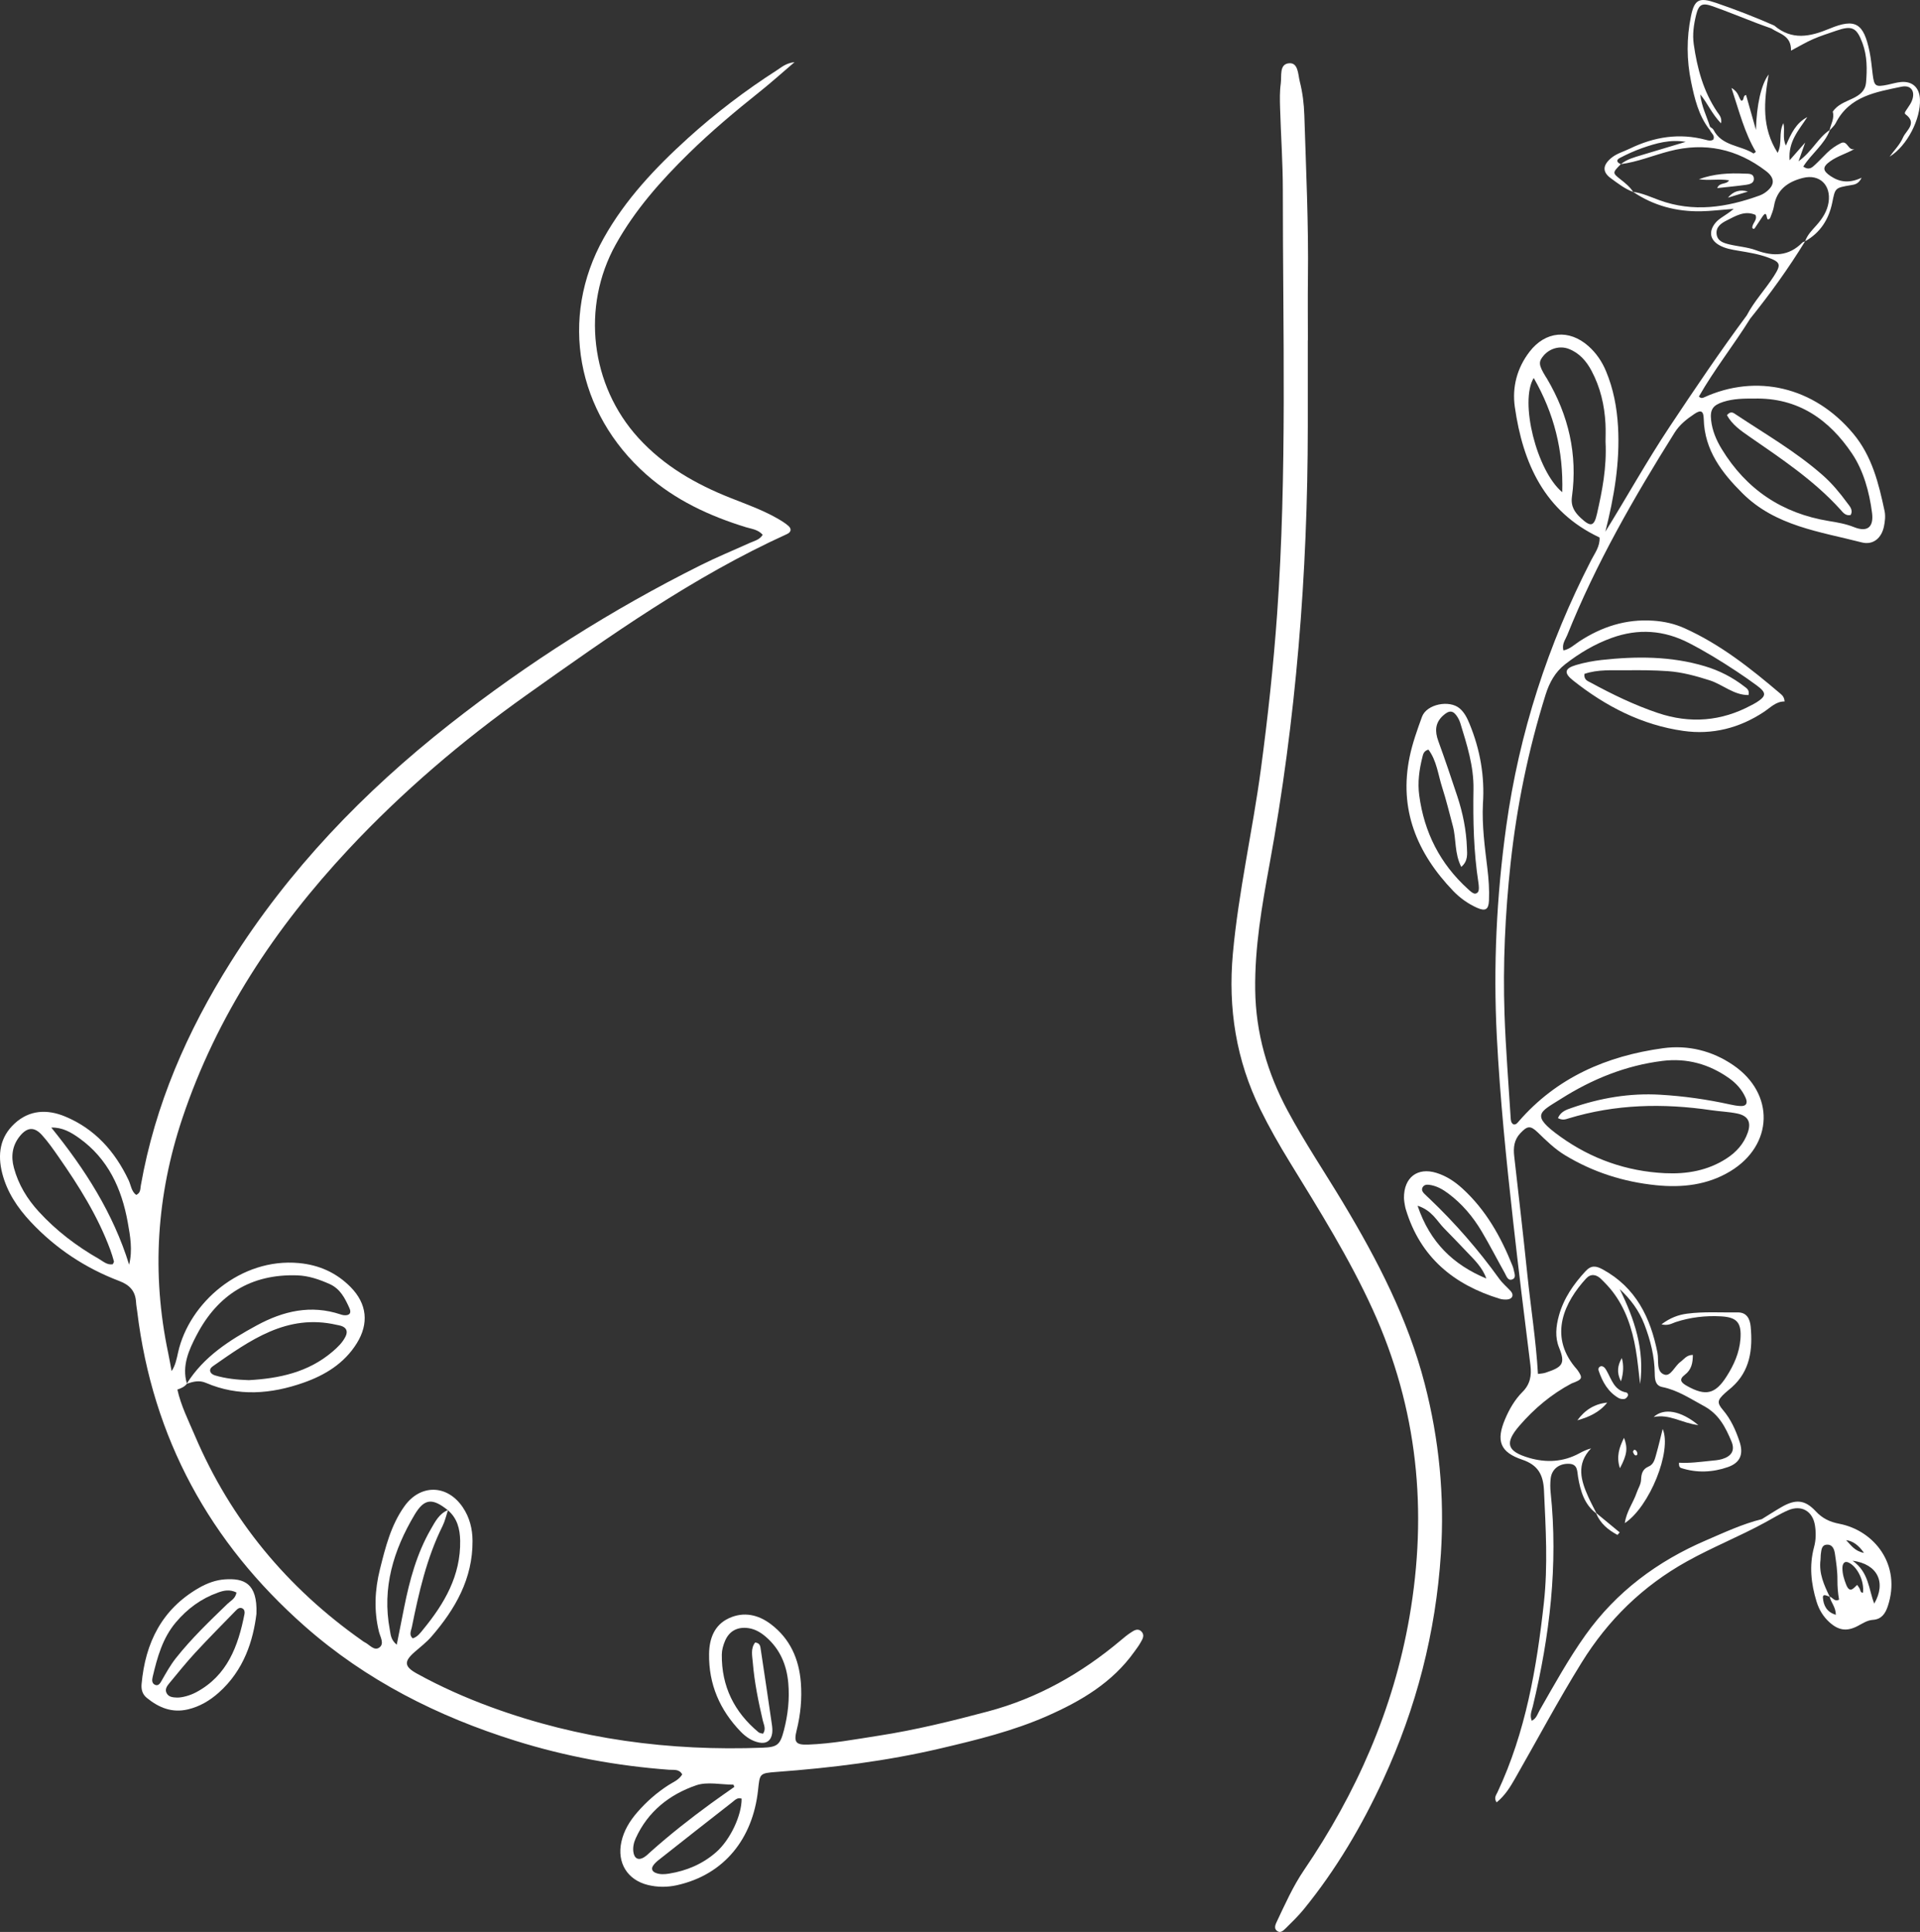
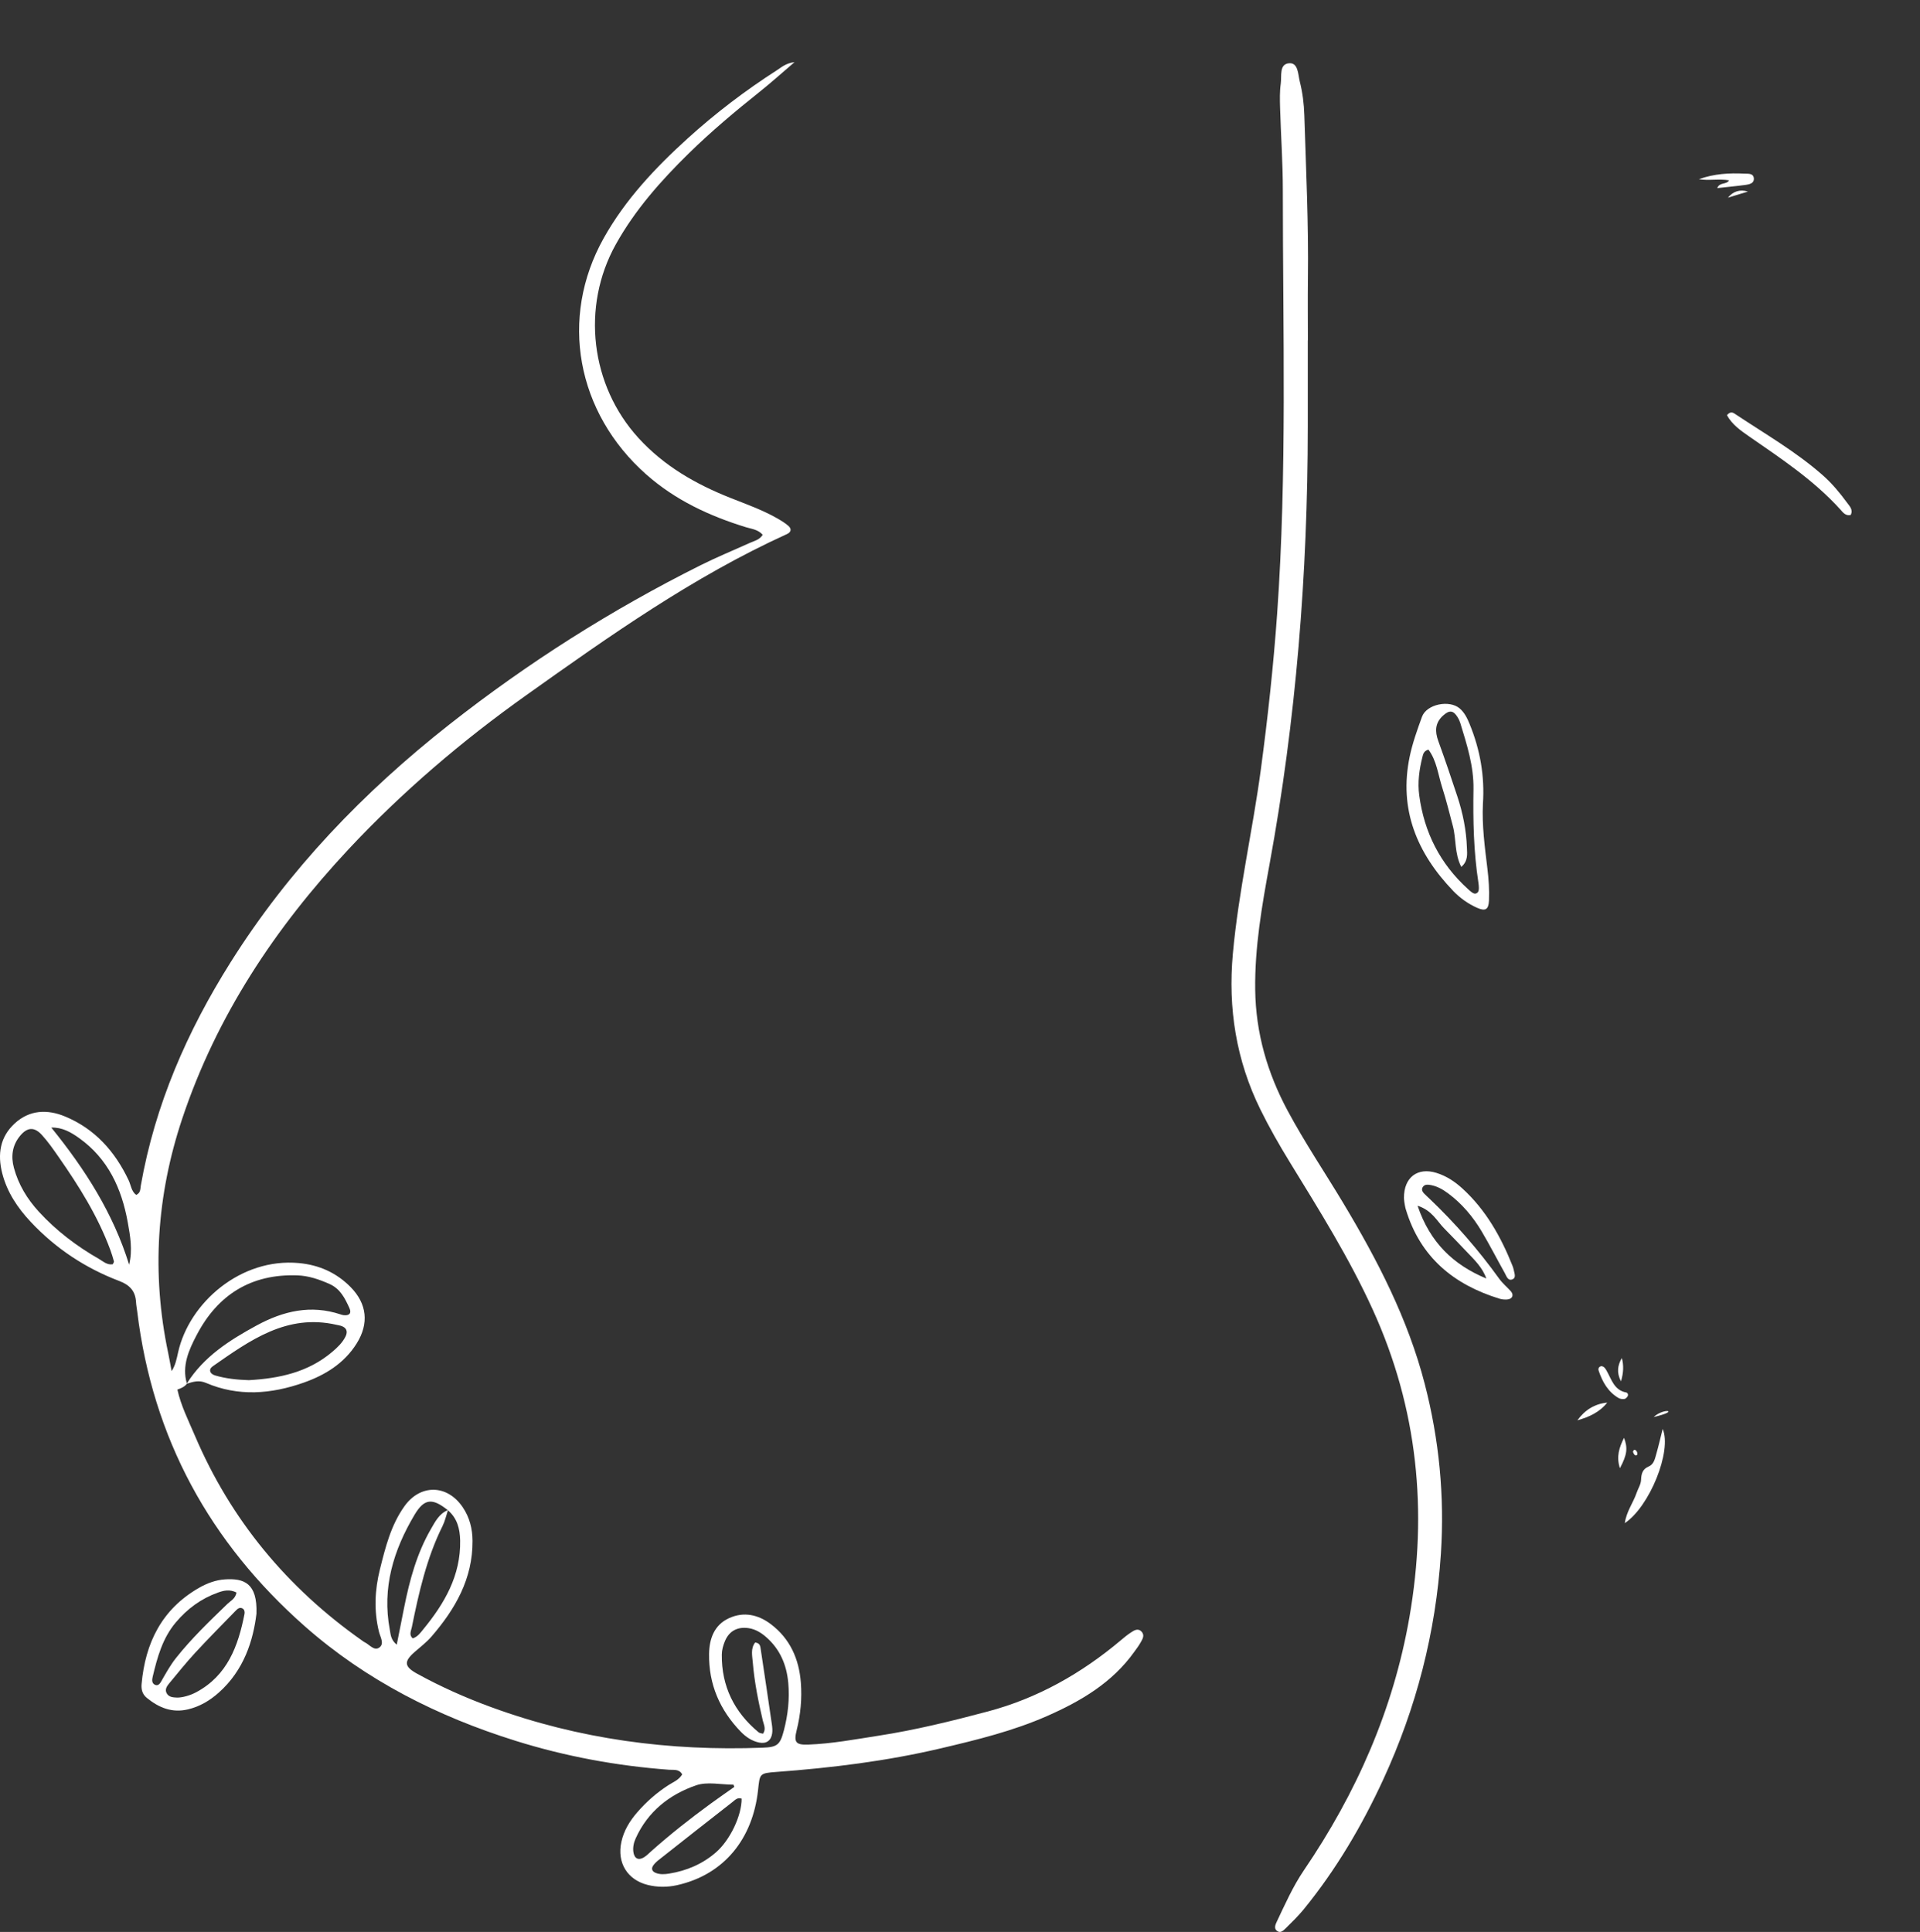
<svg xmlns="http://www.w3.org/2000/svg" width="157" height="158" viewBox="0 0 157 158" fill="none">
  <rect x="0" y="0" width="157" height="158" fill="#333333" stroke="none" />
  <g clip-path="url(#clip0_396_933)">
    <path d="M109.844 98.399C108.331 95.878 106.686 93.436 105.294 90.841C103.638 87.757 102.685 84.494 102.639 80.954C102.593 77.472 103.189 74.078 103.81 70.688C105.98 58.859 106.933 46.926 106.939 34.908C106.94 32.551 106.939 30.195 106.939 27.839H106.947C106.947 26.156 106.928 24.473 106.95 22.79C107.008 18.328 106.796 13.873 106.656 9.417C106.627 8.488 106.512 7.567 106.285 6.669C106.138 6.089 106.163 5.13 105.434 5.172C104.58 5.221 104.816 6.214 104.73 6.827C104.637 7.489 104.654 8.172 104.674 8.843C104.739 11.071 104.898 13.298 104.898 15.525C104.896 27.092 105.252 38.665 104.431 50.222C104.129 54.463 103.669 58.682 103.105 62.895C102.429 67.941 101.275 72.909 100.813 77.989C100.407 82.455 101.079 86.709 103.065 90.74C103.79 92.213 104.602 93.634 105.459 95.032C107.874 98.97 110.327 102.879 112.251 107.106C115.931 115.187 116.758 123.584 115.248 132.268C113.936 139.815 110.911 146.651 106.627 152.948C105.723 154.277 105.08 155.737 104.395 157.179C104.288 157.402 104.172 157.69 104.386 157.885C104.683 158.154 104.942 157.891 105.14 157.695C105.647 157.195 106.162 156.696 106.612 156.145C109.252 152.902 111.365 149.321 113.111 145.532C115.81 139.672 117.404 133.531 117.824 127.057C118.13 122.338 117.679 117.729 116.502 113.18C115.131 107.873 112.641 103.062 109.843 98.399H109.844Z" fill="white" />
    <path d="M135.959 116.865C135.775 117.591 135.629 118.236 135.448 118.869C135.334 119.268 135.251 119.746 134.832 119.922C134.306 120.143 134.212 120.534 134.192 121.023C134.176 121.409 133.947 121.732 133.828 122.087C133.555 122.896 132.997 123.603 132.862 124.565C134.886 123.225 136.734 118.654 135.959 116.865Z" fill="white" />
    <path d="M132.362 114.339C132.493 114.415 132.68 114.432 132.832 114.412C132.93 114.4 133.041 114.283 133.096 114.186C133.164 114.065 133.096 113.903 132.977 113.881C131.996 113.699 131.785 112.83 131.387 112.124C131.286 111.946 131.187 111.756 130.949 111.726C130.738 111.764 130.668 111.928 130.723 112.093C131.03 113.016 131.491 113.836 132.361 114.34L132.362 114.339Z" fill="white" />
-     <path d="M135.222 115.888C136.524 115.621 137.481 116.376 138.875 116.551C137.459 115.375 136.063 115.112 135.222 115.888Z" fill="white" />
+     <path d="M135.222 115.888C137.459 115.375 136.063 115.112 135.222 115.888Z" fill="white" />
    <path d="M128.983 116.156C129.93 115.894 130.793 115.501 131.424 114.71C130.397 114.808 129.594 115.314 128.983 116.156Z" fill="white" />
    <path d="M132.798 117.589C132.405 118.38 132.151 119.129 132.463 120.074C133.05 118.968 133.119 118.433 132.798 117.589Z" fill="white" />
    <path d="M132.617 111.065C132.285 111.646 132.168 112.232 132.548 112.97C132.76 112.28 132.783 111.644 132.617 111.065Z" fill="white" />
    <path d="M133.723 119.021C133.875 119.06 133.917 118.925 133.874 118.792C133.836 118.674 133.77 118.575 133.628 118.562C133.592 118.623 133.513 118.702 133.53 118.743C133.571 118.849 133.639 118.998 133.724 119.021H133.723Z" fill="white" />
    <path d="M92.444 133.531C92.165 133.715 91.906 133.931 91.649 134.148C88.43 136.857 84.857 138.885 80.772 139.97C77.817 140.756 74.853 141.486 71.829 141.953C69.928 142.247 68.032 142.605 66.105 142.678C65.069 142.718 64.897 142.493 65.146 141.496C65.465 140.216 65.586 138.924 65.487 137.615C65.339 135.682 64.608 134.024 63.037 132.832C61.998 132.045 60.813 131.785 59.607 132.341C58.409 132.893 58.001 134.009 57.982 135.257C57.944 137.74 58.859 139.852 60.57 141.621C60.983 142.047 61.471 142.384 62.064 142.509C62.657 142.634 63.053 142.36 63.14 141.762C63.175 141.517 63.151 141.257 63.114 141.01C62.818 138.971 62.516 136.931 62.207 134.894C62.172 134.659 62.165 134.374 61.749 134.328C61.361 134.826 61.514 135.424 61.559 135.984C61.691 137.58 62.01 139.147 62.373 140.705C62.453 141.047 62.664 141.408 62.39 141.789C62.26 141.748 62.119 141.745 62.032 141.674C60.044 140.025 58.994 137.916 59.023 135.308C59.027 134.94 59.137 134.554 59.281 134.212C59.627 133.381 60.313 133.025 61.204 133.154C61.762 133.235 62.222 133.516 62.642 133.88C63.783 134.872 64.326 136.158 64.458 137.64C64.574 138.953 64.431 140.246 64.099 141.517C63.792 142.692 63.572 142.887 62.368 142.932C54.761 143.222 47.339 142.246 40.163 139.615C38.077 138.851 36.049 137.95 34.101 136.877C33.042 136.294 33.017 135.881 33.907 135.103C34.38 134.69 34.888 134.302 35.295 133.829C37.231 131.586 38.658 129.111 38.64 126.017C38.635 125.024 38.397 124.094 37.842 123.271C36.57 121.389 34.372 121.358 33.069 123.188C31.969 124.731 31.52 126.529 31.071 128.326C30.646 130.023 30.565 131.728 30.987 133.446C31.091 133.87 31.45 134.428 31.02 134.739C30.59 135.05 30.208 134.489 29.808 134.303C29.733 134.269 29.669 134.211 29.599 134.163C23.49 129.859 18.876 124.316 15.934 117.407C15.41 116.175 14.798 114.969 14.505 113.645C14.796 113.539 15.086 113.428 15.282 113.165C15.793 112.999 16.272 112.853 16.842 113.097C19.489 114.233 22.173 114.009 24.808 113.085C26.567 112.469 28.146 111.513 29.176 109.857C30.181 108.237 30.013 106.626 28.672 105.263C27.509 104.083 26.092 103.451 24.437 103.297C19.69 102.856 15.47 106.538 14.565 110.593C14.446 111.127 14.347 111.667 14.032 112.133C13.939 111.637 13.855 111.139 13.751 110.645C12.382 104.15 12.807 97.757 14.903 91.481C17.714 83.071 22.501 75.879 28.498 69.458C32.897 64.751 37.783 60.589 43.017 56.866C49.84 52.014 56.68 47.165 64.345 43.681C64.713 43.513 64.74 43.242 64.456 42.998C64.173 42.754 63.845 42.557 63.518 42.372C62.31 41.69 61.005 41.227 59.722 40.718C56.893 39.595 54.306 38.119 52.21 35.823C48.282 31.52 47.518 25.081 50.353 19.989C51.927 17.163 54.041 14.781 56.318 12.549C58.143 10.761 60.106 9.113 62.106 7.517C63.03 6.781 63.91 5.987 64.972 5.081C64.243 5.173 63.901 5.504 63.522 5.747C60.942 7.404 58.504 9.259 56.235 11.317C53.589 13.718 51.142 16.307 49.37 19.468C45.702 26.011 47.145 33.758 52.843 38.801C55.219 40.903 58.006 42.198 60.998 43.118C61.456 43.259 61.979 43.297 62.367 43.737C62.099 44.163 61.671 44.237 61.306 44.403C59.971 45.008 58.613 45.564 57.303 46.219C50.01 49.862 43.15 54.21 36.741 59.254C29.74 64.764 23.626 71.111 18.851 78.706C15.302 84.348 12.678 90.351 11.514 96.956C11.467 97.228 11.509 97.565 11.133 97.723C10.74 97.428 10.707 96.928 10.518 96.525C9.4 94.159 7.747 92.312 5.312 91.305C3.87 90.709 2.415 90.761 1.198 91.882C-0.005 92.99 -0.21 94.405 0.178 95.94C0.572 97.492 1.433 98.776 2.506 99.923C4.548 102.104 6.983 103.713 9.762 104.767C10.617 105.092 11.077 105.6 11.125 106.506C11.139 106.757 11.19 107.006 11.22 107.256C12.48 117.626 17.169 126.168 24.937 133.013C29.955 137.436 35.805 140.381 42.15 142.366C46.241 143.646 50.431 144.418 54.705 144.736C55.086 144.763 55.547 144.658 55.785 145.121C55.494 145.587 55.042 145.746 54.662 145.992C53.703 146.611 52.855 147.354 52.109 148.216C51.498 148.922 51.013 149.705 50.811 150.634C50.437 152.343 51.302 153.748 52.98 154.159C53.766 154.351 54.56 154.352 55.346 154.179C59.255 153.312 61.551 150.336 61.983 146.431C62.135 145.062 62.072 145.019 63.493 144.914C68.006 144.58 72.487 144.029 76.897 142.993C79.872 142.294 82.847 141.568 85.654 140.328C88.396 139.116 90.953 137.614 92.75 135.092C92.921 134.853 93.104 134.619 93.247 134.364C93.409 134.077 93.637 133.751 93.345 133.441C93.042 133.119 92.719 133.349 92.444 133.532V133.531ZM28.251 109.311C28.003 109.81 27.607 110.185 27.19 110.542C25.202 112.24 22.815 112.735 20.346 112.874C19.382 112.843 18.466 112.747 17.58 112.484C17.162 112.36 17.023 111.999 17.4 111.737C20.441 109.619 23.462 107.417 27.517 108.348C27.638 108.376 27.764 108.392 27.884 108.43C28.344 108.579 28.46 108.89 28.251 109.312V109.311ZM16.08 109.189C17.797 105.89 20.529 104.177 24.303 104.303C25.241 104.335 26.095 104.632 26.945 105.008C27.834 105.404 28.214 106.19 28.577 106.99C28.765 107.404 28.556 107.615 28.092 107.558C28.011 107.548 27.929 107.524 27.85 107.497C25.416 106.685 23.16 107.217 20.984 108.401C18.77 109.605 16.668 110.94 15.28 113.146C15.28 113.15 15.282 113.154 15.283 113.157L15.267 113.165C15.27 113.159 15.275 113.152 15.279 113.146C14.853 111.689 15.455 110.385 16.078 109.188L16.08 109.189ZM9.223 103.392C8.765 103.479 8.442 103.161 8.095 102.962C6.268 101.916 4.603 100.655 3.173 99.093C2.222 98.056 1.508 96.88 1.139 95.514C0.882 94.568 1.001 93.673 1.638 92.897C2.225 92.183 2.803 92.137 3.427 92.823C3.932 93.379 4.366 94.004 4.797 94.624C6.456 97.004 7.996 99.454 9.013 102.198C9.129 102.511 9.228 102.832 9.316 103.156C9.332 103.216 9.261 103.302 9.224 103.392H9.223ZM10.558 103.429C9.256 99.219 6.953 95.622 4.193 92.215C5.093 92.19 5.796 92.593 6.475 93.079C8.838 94.771 9.949 97.201 10.447 99.968C10.65 101.092 10.852 102.238 10.559 103.429H10.558ZM32.443 134.508C31.942 134.1 31.948 133.664 31.873 133.274C31.229 129.86 32.176 126.777 33.895 123.888C34.695 122.542 35.359 122.497 36.615 123.505C36.621 123.503 36.627 123.499 36.634 123.496C36.631 123.503 36.63 123.509 36.627 123.515C37.391 124.165 37.609 125.041 37.628 125.991C37.682 128.854 36.343 131.138 34.612 133.25C34.381 133.533 34.161 133.858 33.754 133.99C33.419 133.714 33.617 133.373 33.676 133.079C34.25 130.24 34.886 127.42 36.188 124.802C36.387 124.4 36.485 123.946 36.627 123.515C36.626 123.515 36.625 123.513 36.624 123.512C36.621 123.509 36.617 123.506 36.615 123.504C35.912 123.798 35.588 124.439 35.235 125.052C34.084 127.043 33.494 129.228 33.047 131.464C32.854 132.434 32.661 133.406 32.442 134.508H32.443ZM52.66 151.897C52.201 152.177 51.86 151.995 51.79 151.447C51.741 151.063 51.826 150.689 51.982 150.345C52.974 148.15 54.743 146.761 56.922 146.009C57.839 145.693 58.954 145.956 59.977 145.956C60 146.017 60.022 146.079 60.046 146.139C59.404 146.593 58.756 147.039 58.121 147.503C56.436 148.734 54.795 150.024 53.235 151.415C53.048 151.582 52.871 151.766 52.66 151.895V151.897ZM58.551 151.485C57.452 152.445 56.153 152.996 54.721 153.228C54.35 153.289 53.968 153.316 53.609 153.168C53.325 153.052 53.233 152.829 53.414 152.566C53.531 152.397 53.689 152.25 53.851 152.122C55.855 150.541 57.86 148.961 59.873 147.393C60.09 147.224 60.303 146.97 60.643 147.1C60.656 148.457 59.713 150.473 58.551 151.485Z" fill="white" />
-     <path d="M154.522 12.809C155.964 11.916 157.068 9.711 156.996 8.113C156.953 7.166 156.383 6.63 155.453 6.707C155.08 6.739 154.716 6.857 154.348 6.931C153.358 7.133 153.255 7.059 153.132 6.087C153.053 5.463 153.001 4.831 152.873 4.216C152.393 1.902 151.727 1.462 149.6 2.345C147.996 3.011 146.525 3.315 145.079 2.088C143.511 1.399 141.917 0.78 140.295 0.227C138.949 -0.231 138.555 -0.057 138.271 1.326C137.904 3.11 137.914 4.916 138.284 6.7C138.567 8.063 138.891 9.425 139.761 10.565C139.776 10.593 139.796 10.62 139.821 10.645C139.928 10.896 140.256 11.071 140.102 11.411C139.893 11.553 139.684 11.489 139.488 11.436C137.324 10.858 135.267 11.188 133.278 12.152C132.754 12.408 132.175 12.554 131.721 12.947C131.042 13.535 131.022 14.076 131.734 14.59C132.305 15.004 132.87 15.452 133.547 15.699L133.541 15.694C133.541 15.694 133.544 15.694 133.545 15.694C133.277 15.276 132.899 14.975 132.514 14.672C131.839 14.138 131.845 14.126 132.537 13.426C132.536 13.426 132.533 13.426 132.532 13.426C132.532 13.426 132.534 13.426 132.536 13.424L132.541 13.421C132.541 13.421 132.538 13.424 132.537 13.425C133.908 13.245 135.185 12.707 136.514 12.362C139.409 11.61 142.035 12.175 144.403 13.986C145.147 14.555 145.146 15.133 144.413 15.696C144.25 15.821 144.06 15.926 143.868 15.995C141.179 16.968 138.465 17.386 135.681 16.37C134.979 16.114 134.295 15.792 133.544 15.692C133.544 15.693 133.546 15.694 133.547 15.697C135.227 16.829 137.092 17.317 139.096 17.279C139.898 17.264 140.699 17.163 141.765 17.081C141.131 17.63 140.596 17.816 140.254 18.25C139.713 18.933 139.823 19.61 140.571 20.043C141.048 20.319 141.589 20.412 142.125 20.501C142.95 20.64 143.778 20.768 144.567 21.057C145.611 21.44 145.66 21.636 145.047 22.59C144.344 23.683 143.439 24.635 142.833 25.795C140.636 28.762 138.573 31.821 136.529 34.897C134.67 37.693 133.041 40.631 131.271 43.482C131.984 40.66 132.476 37.816 132.307 34.884C132.215 33.316 131.93 31.802 131.324 30.353C130.996 29.567 130.529 28.877 129.891 28.309C128.308 26.902 126.369 27.077 125.073 28.764C124.048 30.096 123.637 31.663 123.868 33.28C124.527 37.894 126.291 41.84 130.796 43.957C130.845 44.681 130.411 45.234 130.108 45.822C126.583 52.685 124.225 59.931 123.166 67.581C122.375 73.293 122.097 79.028 122.398 84.809C122.66 89.853 123.172 94.866 123.73 99.878C124.167 103.805 124.651 107.728 125.143 111.649C125.25 112.5 125.122 113.212 124.494 113.838C123.867 114.467 123.422 115.237 123.075 116.055C122.325 117.824 122.651 118.762 124.472 119.376C125.771 119.814 126.194 120.613 126.253 121.897C126.394 124.962 126.582 128.024 126.244 131.088C125.657 136.416 124.754 141.664 122.454 146.567C122.345 146.799 122.132 147.041 122.38 147.403C123.064 146.843 123.48 146.167 123.873 145.479C125.688 142.309 127.402 139.082 129.328 135.975C131.498 132.472 134.328 129.712 137.929 127.703C140.019 126.537 142.24 125.656 144.334 124.512C144.96 124.176 145.566 123.792 146.217 123.514C147.314 123.044 148.237 123.591 148.414 124.773C148.502 125.358 148.495 125.938 148.338 126.52C147.93 128.029 148.089 129.515 148.543 130.99C148.746 131.651 149.089 132.214 149.597 132.674C150.336 133.344 151.011 133.443 151.89 132.988C152.297 132.777 152.672 132.507 153.155 132.476C153.837 132.43 154.16 131.983 154.363 131.374C155.502 127.966 153.251 125.17 150.407 124.62C149.632 124.471 149.022 124.185 148.473 123.595C147.586 122.64 146.826 122.587 145.669 123.255C145.127 123.568 144.601 123.911 144.068 124.239C142.476 124.636 140.994 125.331 139.497 125.976C135.535 127.682 132.17 130.174 129.642 133.726C128.253 135.678 127.096 137.777 125.907 139.853C125.732 140.158 125.641 140.54 125.256 140.73C125.065 140.272 125.252 139.915 125.338 139.562C126.722 133.801 127.421 127.984 126.797 122.053C126.758 121.679 126.758 121.294 126.8 120.92C126.885 120.154 127.486 119.687 128.289 119.712C129.032 119.736 128.957 120.323 129.041 120.804C129.238 121.94 129.541 123.024 130.519 123.767C130.869 124.616 131.515 125.129 132.262 125.53C132.322 125.461 132.383 125.392 132.444 125.324C131.808 124.799 131.173 124.275 130.537 123.75C130.313 123.302 130.073 122.86 129.868 122.402C129.274 121.069 128.87 119.738 130.102 118.453C129.725 118.558 129.433 118.698 129.149 118.854C127.827 119.573 126.439 119.641 125.026 119.227C123.21 118.693 123.022 118.015 124.248 116.597C125.463 115.191 126.863 114.017 128.505 113.145C129.394 112.815 129.444 112.711 129.017 112.082C128.947 111.978 128.856 111.889 128.776 111.791C126.626 109.166 127.954 106.469 129.692 104.565C130.073 104.148 130.526 104.216 130.911 104.592C131.241 104.913 131.565 105.247 131.845 105.61C132.928 107.007 133.458 108.641 133.755 110.356C133.917 111.292 133.995 112.243 134.112 113.186C134.497 110.4 133.656 107.88 132.445 105.428C133.336 106.253 134.024 107.182 134.454 108.292C134.958 109.596 135.297 110.932 135.31 112.342C135.315 112.812 135.353 113.323 135.936 113.439C137.193 113.691 138.22 114.392 139.325 114.987C140.564 115.656 141.097 116.73 141.582 117.882C141.89 118.614 141.595 119.09 140.832 119.323C140.516 119.419 140.175 119.441 139.844 119.474C138.989 119.56 138.138 119.678 137.297 119.625C137.273 119.912 137.355 120.021 137.471 120.059C138.749 120.476 140.044 120.417 141.286 119.984C142.315 119.625 142.589 118.916 142.235 117.869C141.924 116.952 141.538 116.08 140.895 115.322C140.374 114.709 140.437 114.508 141.032 113.951C141.215 113.779 141.418 113.629 141.606 113.462C143.112 112.121 143.328 110.362 143.155 108.5C143.098 107.888 142.853 107.322 142.088 107.333C140.709 107.355 139.324 107.254 137.952 107.436C137.238 107.53 136.566 107.777 135.858 108.31C136.424 108.444 136.709 108.228 137.017 108.126C138.226 107.728 139.468 107.586 140.73 107.656C142.044 107.728 142.417 108.181 142.317 109.513C142.231 110.634 141.782 111.63 141.191 112.558C140.259 114.028 139.469 114.2 137.95 113.348C137.496 113.094 137.237 112.839 137.77 112.433C138.323 112.013 138.423 111.454 138.425 110.808C137.908 110.812 137.699 111.17 137.403 111.386C136.939 111.724 136.616 112.595 136.099 112.419C135.404 112.184 135.657 111.264 135.532 110.633C134.964 107.753 133.769 105.305 131.072 103.825C130.514 103.518 130.116 103.456 129.646 103.967C128.664 105.032 127.861 106.186 127.471 107.605C127.231 108.479 127.142 109.364 127.485 110.208C128.024 111.534 127.769 111.805 126.377 112.265C126.182 112.33 125.966 112.333 125.76 112.365C125.603 109.634 125.171 106.933 124.89 104.215C124.557 100.994 124.184 97.778 123.819 94.56C123.74 93.864 123.802 93.23 124.313 92.684C124.89 92.069 125.139 92.023 125.76 92.626C126.453 93.299 127.135 93.968 127.971 94.475C130.27 95.871 132.772 96.662 135.423 96.931C137.536 97.146 139.616 96.923 141.487 95.79C145.022 93.651 145.145 89.44 141.727 87.109C140.004 85.932 138.033 85.446 135.987 85.726C131.38 86.359 127.296 88.115 124.169 91.732C124.062 91.856 123.959 91.996 123.753 91.954C123.55 91.831 123.54 91.614 123.528 91.408C123.354 88.597 123.124 85.788 123.027 82.974C122.885 78.851 123.079 74.734 123.52 70.632C124.027 65.935 124.972 61.329 126.382 56.819C126.692 55.831 127.162 54.962 127.99 54.319C129.155 53.415 130.405 52.668 131.801 52.166C133.977 51.382 136.072 51.536 138.116 52.591C139.457 53.284 140.743 54.071 142 54.905C142.558 55.275 143.111 55.657 143.649 56.055C144.453 56.65 144.448 56.913 143.653 57.428C143.512 57.52 143.361 57.593 143.214 57.672C140.757 58.997 138.201 59.198 135.565 58.31C133.656 57.667 131.847 56.79 130.079 55.829C129.843 55.7 129.506 55.613 129.559 55.114C130.656 54.732 131.829 54.829 132.984 54.817C134.113 54.805 135.246 54.808 136.369 54.887C137.54 54.969 138.672 55.28 139.795 55.637C140.872 55.979 141.767 56.856 142.979 56.843C143.073 56.424 142.828 56.291 142.637 56.143C141.667 55.393 140.597 54.841 139.417 54.488C136.635 53.654 133.804 53.664 130.959 53.975C130.255 54.052 129.549 54.188 128.87 54.389C127.937 54.665 127.858 55.036 128.625 55.645C131.294 57.766 134.26 59.297 137.654 59.776C140.009 60.109 142.231 59.55 144.232 58.225C144.777 57.864 145.232 57.355 145.927 57.37C145.903 57.013 145.742 56.866 145.587 56.733C143.157 54.664 140.664 52.686 137.723 51.369C136.91 51.005 136.067 50.821 135.177 50.762C132.953 50.612 130.967 51.257 129.126 52.466C128.724 52.73 128.362 53.093 127.841 53.194C127.703 52.67 128 52.323 128.15 51.951C130.49 46.114 133.605 40.693 136.933 35.384C137.351 34.717 137.938 34.264 138.564 33.845C139.09 33.495 139.3 33.605 139.316 34.27C139.38 36.831 140.803 38.672 142.496 40.354C145.186 43.027 148.809 43.477 152.233 44.359C153.165 44.599 153.857 44.009 154.053 43.052C154.136 42.647 154.189 42.198 154.105 41.801C153.624 39.538 153.081 37.306 151.537 35.46C148.328 31.622 143.615 30.543 139.326 32.505C139.213 32.556 139.092 32.594 138.92 32.43C140.175 30.225 141.77 28.223 143.116 26.059C144.738 24.041 146.25 21.946 147.604 19.735C148.846 19.037 149.544 17.939 149.824 16.571C150.07 15.368 150.038 15.366 151.336 15.145C151.63 15.094 151.961 15.078 152.227 14.534C151.23 15.006 150.438 14.905 149.693 14.405C149.024 13.958 149.009 13.652 149.658 13.19C150.258 12.761 150.981 12.562 151.639 12.19C151.103 12.353 151.081 11.433 150.529 11.706C150.113 11.912 149.738 12.17 149.407 12.492C149.078 12.812 148.768 13.151 148.431 13.463C148.193 13.683 147.949 13.956 147.454 13.628C148.106 12.579 149.179 11.829 149.624 10.651C149.786 10.46 149.994 10.292 150.105 10.075C151.224 7.855 153.401 7.533 155.475 7.093C156.325 6.912 156.676 7.546 156.281 8.368C156.19 8.556 156.057 8.723 155.948 8.901C155.862 9.039 155.676 9.244 155.807 9.341C156.818 10.086 155.857 10.669 155.613 11.24C155.37 11.814 154.893 12.286 154.52 12.805L154.522 12.809ZM134.239 12.684C133.643 12.863 133.037 13.017 132.542 13.425C132.228 13.305 132.116 13.094 132.454 12.918C133.043 12.611 133.654 12.332 134.28 12.111C135.417 11.71 136.576 11.385 137.84 11.601C136.64 11.963 135.439 12.324 134.238 12.683L134.239 12.684ZM127.747 40.254C125.656 38.513 124.237 32.841 125.414 30.911C127.084 33.829 127.844 36.845 127.747 40.254ZM129.275 42.375C128.766 41.902 128.431 41.414 128.539 40.626C129.012 37.175 128.265 33.964 126.503 30.979C126.46 30.907 126.413 30.838 126.369 30.767C125.813 29.851 125.79 29.583 126.225 29.078C126.728 28.492 127.551 28.255 128.273 28.532C129.134 28.861 129.713 29.521 130.137 30.316C130.859 31.671 131.203 33.134 131.281 34.66C131.309 35.204 131.286 35.751 131.286 36.12C131.393 38.248 131.013 40.141 130.586 42.025C130.351 43.06 130.074 43.117 129.276 42.376L129.275 42.375ZM153.258 131.148C152.793 129.975 152.837 128.596 151.488 127.64C153.544 127.917 154.253 129.427 153.258 131.148ZM152.419 127.002C151.648 126.848 151.371 126.38 150.959 125.959C151.501 126.023 151.988 126.371 152.419 127.002ZM150.685 128.009C150.756 127.76 150.917 127.68 151.156 127.789C151.891 128.126 152.468 129.341 152.334 130.264C152.109 130.252 152.134 130.046 152.061 129.912C152.005 129.807 151.928 129.714 151.86 129.616C151.551 129.912 151.248 130.33 150.959 129.586C150.79 129.154 150.656 128.722 150.656 128.255C150.656 128.173 150.661 128.087 150.683 128.008L150.685 128.009ZM148.863 127.593C148.883 127.428 148.868 127.257 148.891 127.093C148.939 126.765 148.945 126.356 149.377 126.328C149.857 126.298 149.992 126.714 150.046 127.086C150.148 127.788 150.255 128.498 150.248 129.204C150.245 129.75 150.285 130.282 150.382 130.822C150.01 131.025 149.864 130.64 149.614 130.574C149.615 130.577 149.616 130.579 149.617 130.582C149.615 130.582 149.614 130.582 149.611 130.58C149.714 131.052 150.115 131.423 150.119 132.063C149.347 131.838 149.108 131.262 149.063 130.682C149.033 130.287 149.4 130.527 149.61 130.58C149.61 130.578 149.609 130.575 149.607 130.573C149.609 130.573 149.61 130.573 149.612 130.574C149.155 129.634 148.726 128.686 148.861 127.593H148.863ZM125.808 112.414C125.795 112.403 125.784 112.39 125.771 112.376C125.784 112.389 125.795 112.402 125.808 112.414ZM127.657 89.857C130.196 88.25 132.937 87.139 135.937 86.765C137.938 86.516 139.755 87.022 141.39 88.18C141.976 88.595 142.459 89.128 142.748 89.802C142.919 90.201 142.812 90.475 142.332 90.455C142.041 90.442 141.75 90.389 141.464 90.326C139.582 89.91 137.676 89.642 135.756 89.529C133.266 89.381 130.841 89.796 128.489 90.617C128.078 90.759 127.621 90.907 127.394 91.442C127.781 91.644 128.024 91.539 128.257 91.468C132.093 90.298 135.991 90.216 139.928 90.795C140.631 90.898 141.347 90.922 142.041 91.064C142.941 91.249 143.219 91.769 142.911 92.641C142.593 93.543 141.981 94.224 141.185 94.741C139.645 95.741 137.924 96.033 136.143 95.947C133.014 95.797 130.138 94.782 127.605 92.968C125.09 91.168 125.916 90.959 127.657 89.857ZM140.899 32.871C141.747 32.596 142.626 32.593 143.414 32.598C147.043 32.498 149.592 34.343 151.44 37.092C152.372 38.477 152.859 40.223 153.079 41.944C153.23 43.128 152.683 43.542 151.604 43.11C150.931 42.841 150.243 42.724 149.543 42.61C145.731 41.987 142.8 40.033 140.78 36.714C140.339 35.988 140.014 35.216 139.919 34.368C139.821 33.498 140.061 33.143 140.9 32.871H140.899ZM149.524 16.545C149.412 17.278 149.022 17.874 148.541 18.415C148.181 18.822 147.786 19.203 147.606 19.738C147.606 19.738 147.609 19.738 147.61 19.738L147.605 19.743C147.605 19.742 147.605 19.741 147.606 19.739C147.529 19.771 147.435 19.784 147.381 19.838C146.266 20.968 145.002 20.988 143.592 20.465C142.895 20.206 142.12 20.161 141.389 19.983C140.941 19.875 140.452 19.725 140.372 19.177C140.281 18.569 140.741 18.257 141.19 18.032C141.927 17.664 142.663 17.191 143.548 17.575C143.734 18.009 143.256 18.263 143.289 18.645C143.344 18.727 143.429 18.746 143.489 18.66C143.704 18.352 143.902 18.031 144.114 17.719C144.388 17.317 144.43 17.517 144.499 17.846C144.538 18.028 144.714 17.915 144.754 17.81C144.875 17.498 145.007 17.182 145.061 16.854C145.284 15.488 146.228 14.853 147.429 14.552C148.79 14.21 149.739 15.142 149.524 16.545ZM152.584 6.766C152.527 7.434 152.061 7.779 151.513 8.044C150.916 8.334 150.261 8.537 149.866 9.136L149.871 9.134C149.871 9.134 149.869 9.136 149.866 9.136C150.021 9.681 149.714 10.145 149.607 10.642C148.665 11.264 148.198 12.367 147.068 13.191C147.303 12.528 147.457 12.093 147.611 11.658C147.229 12.092 146.848 12.527 146.339 13.107C146.207 11.55 147.116 10.618 147.783 9.578C146.876 10.049 146.465 10.9 146.034 11.905C145.727 11.262 145.976 10.709 145.83 10.069C145.408 10.876 145.771 11.686 145.359 12.501C144.034 10.42 144.242 8.295 144.624 6.091C144.012 6.901 143.638 8.59 143.585 10.626C143.315 9.673 143.046 8.719 142.777 7.769C142.476 7.827 142.674 8.19 142.393 8.244C142.156 8.009 142.206 7.549 141.584 7.193C142.227 9.144 142.657 10.87 143.579 12.42C143.511 12.464 143.409 12.564 143.38 12.547C142.31 11.869 140.793 11.955 140.112 10.613C140.06 10.512 139.927 10.454 139.833 10.374C139.552 9.501 139.13 8.674 139.031 7.721C139.628 8.43 139.978 9.316 140.733 10.089C140.822 9.618 140.576 9.386 140.418 9.154C139.286 7.478 138.779 5.589 138.499 3.615C138.385 2.805 138.499 2.019 138.687 1.246C138.902 0.363 139.173 0.205 140.034 0.509C141.254 0.94 142.452 1.434 143.662 1.897C144.051 2.046 144.446 2.182 144.839 2.324C145.501 2.771 146.485 2.899 146.452 4.141C147.107 3.796 147.665 3.46 148.259 3.2C148.868 2.933 149.509 2.736 150.139 2.516C151.443 2.061 151.823 2.24 152.301 3.538C152.687 4.588 152.68 5.676 152.587 6.767L152.584 6.766Z" fill="white" />
    <path d="M149.867 9.137V9.135L149.865 9.137H149.867Z" fill="white" />
    <path d="M120.776 74.24C121.457 74.544 121.72 74.393 121.754 73.659C121.794 72.777 121.73 71.897 121.624 71.018C121.412 69.266 121.174 67.515 121.26 65.743C121.415 63.477 121.029 61.303 120.17 59.209C119.978 58.74 119.762 58.288 119.369 57.945C118.523 57.209 116.653 57.588 116.278 58.62C115.892 59.683 115.505 60.761 115.274 61.864C114.364 66.203 115.877 69.789 118.835 72.87C119.383 73.441 120.044 73.913 120.777 74.241L120.776 74.24ZM116.311 61.916C116.37 61.678 116.418 61.414 116.804 61.305C117.483 62.209 117.593 63.355 117.93 64.403C118.263 65.441 118.521 66.505 118.802 67.56C119.087 68.626 118.922 69.794 119.49 70.898C120.054 70.416 119.97 69.846 119.951 69.331C119.901 67.894 119.617 66.493 119.168 65.13C118.669 63.614 118.155 62.103 117.611 60.603C117.325 59.816 117.341 59.129 117.99 58.533C118.513 58.053 118.838 58.081 119.196 58.666C119.283 58.807 119.357 58.964 119.406 59.123C119.948 60.891 120.518 62.657 120.488 64.538C120.447 67.104 120.499 69.665 120.894 72.208C120.913 72.332 120.924 72.458 120.927 72.585C120.929 72.753 120.923 72.935 120.767 73.036C120.6 73.144 120.447 73.047 120.31 72.945C120.209 72.87 120.117 72.783 120.024 72.698C117.758 70.641 116.456 68.075 116.051 65.041C115.91 63.983 116.052 62.943 116.311 61.917V61.916Z" fill="white" />
    <path d="M18.394 129.166C17.637 129.216 16.927 129.484 16.264 129.864C13.236 131.604 11.879 134.352 11.577 137.734C11.538 138.172 11.644 138.565 12.006 138.86C12.994 139.665 14.075 140.106 15.373 139.797C16.335 139.569 17.152 139.081 17.882 138.434C19.96 136.593 20.707 134.146 20.97 131.978C21.061 129.452 19.93 129.065 18.393 129.166H18.394ZM12.689 137.796C12.402 137.674 12.425 137.386 12.483 137.142C12.86 135.546 13.29 133.972 14.38 132.681C15.317 131.571 16.449 130.737 17.814 130.248C18.281 130.081 18.773 129.956 19.338 130.24C19.25 130.748 18.87 130.906 18.61 131.158C17.138 132.581 15.659 133.995 14.383 135.608C13.911 136.204 13.554 136.863 13.18 137.515C13.077 137.695 12.927 137.894 12.689 137.794V137.796ZM19.993 131.992C19.477 134.623 18.593 137.029 16.049 138.393C15.517 138.679 14.88 138.837 14.491 138.833C14.153 138.818 13.793 138.808 13.618 138.458C13.465 138.148 13.662 137.882 13.847 137.658C14.542 136.819 15.226 135.966 15.964 135.166C17.045 133.996 18.168 132.865 19.279 131.723C19.422 131.575 19.602 131.418 19.831 131.546C19.993 131.637 20.024 131.829 19.992 131.992H19.993Z" fill="white" />
    <path d="M114.961 98.924C116.139 102.817 118.87 105.064 122.626 106.215C122.821 106.274 123.041 106.292 123.246 106.276C123.677 106.24 123.821 105.905 123.523 105.581C123.212 105.242 122.858 104.949 122.585 104.57C120.887 102.213 118.99 100.029 116.887 98.028C116.735 97.884 116.578 97.743 116.434 97.592C116.316 97.467 116.234 97.309 116.312 97.137C116.413 96.913 116.622 96.868 116.84 96.894C117.441 96.965 117.949 97.251 118.425 97.606C119.552 98.446 120.443 99.504 121.156 100.704C121.821 101.823 122.413 102.984 123.05 104.12C123.185 104.36 123.293 104.762 123.648 104.638C124.012 104.512 123.829 104.141 123.782 103.866C123.76 103.742 123.717 103.622 123.671 103.504C122.726 101.138 121.5 98.957 119.598 97.214C118.97 96.639 118.276 96.178 117.464 95.924C115.913 95.439 114.794 96.29 114.804 97.966C114.811 98.056 114.814 98.183 114.834 98.307C114.869 98.514 114.899 98.724 114.96 98.925L114.961 98.924ZM118.11 100.482C118.728 101.106 119.334 101.744 119.94 102.38C120.565 103.034 121.225 103.662 121.538 104.562C118.858 103.445 116.941 101.638 115.916 98.608C117.109 98.992 117.499 99.866 118.109 100.482H118.11Z" fill="white" />
    <path d="M143.052 35.709C145.668 37.519 148.321 39.279 150.483 41.665C150.693 41.896 150.902 42.214 151.332 42.117C151.553 41.69 151.244 41.398 151.038 41.116C150.443 40.305 149.806 39.534 149.043 38.863C146.862 36.942 144.354 35.499 141.95 33.903C141.764 33.779 141.536 33.567 141.214 33.954C141.629 34.72 142.339 35.216 143.052 35.709Z" fill="white" />
    <path d="M141.387 14.747C141.154 15.132 140.621 14.874 140.419 15.384C141.238 15.293 142.01 15.222 142.778 15.116C143.062 15.076 143.423 14.983 143.416 14.63C143.406 14.15 142.961 14.217 142.653 14.201C141.402 14.138 140.16 14.206 138.918 14.657C139.709 14.79 140.532 14.609 141.387 14.747Z" fill="white" />
    <path d="M141.291 16.167C141.838 16 142.383 15.833 142.93 15.667C142.283 15.473 141.733 15.634 141.291 16.167Z" fill="white" />
  </g>
  <defs>
    <clipPath id="clip0_396_933">
      <rect width="157" height="158" fill="white" />
    </clipPath>
  </defs>
</svg>